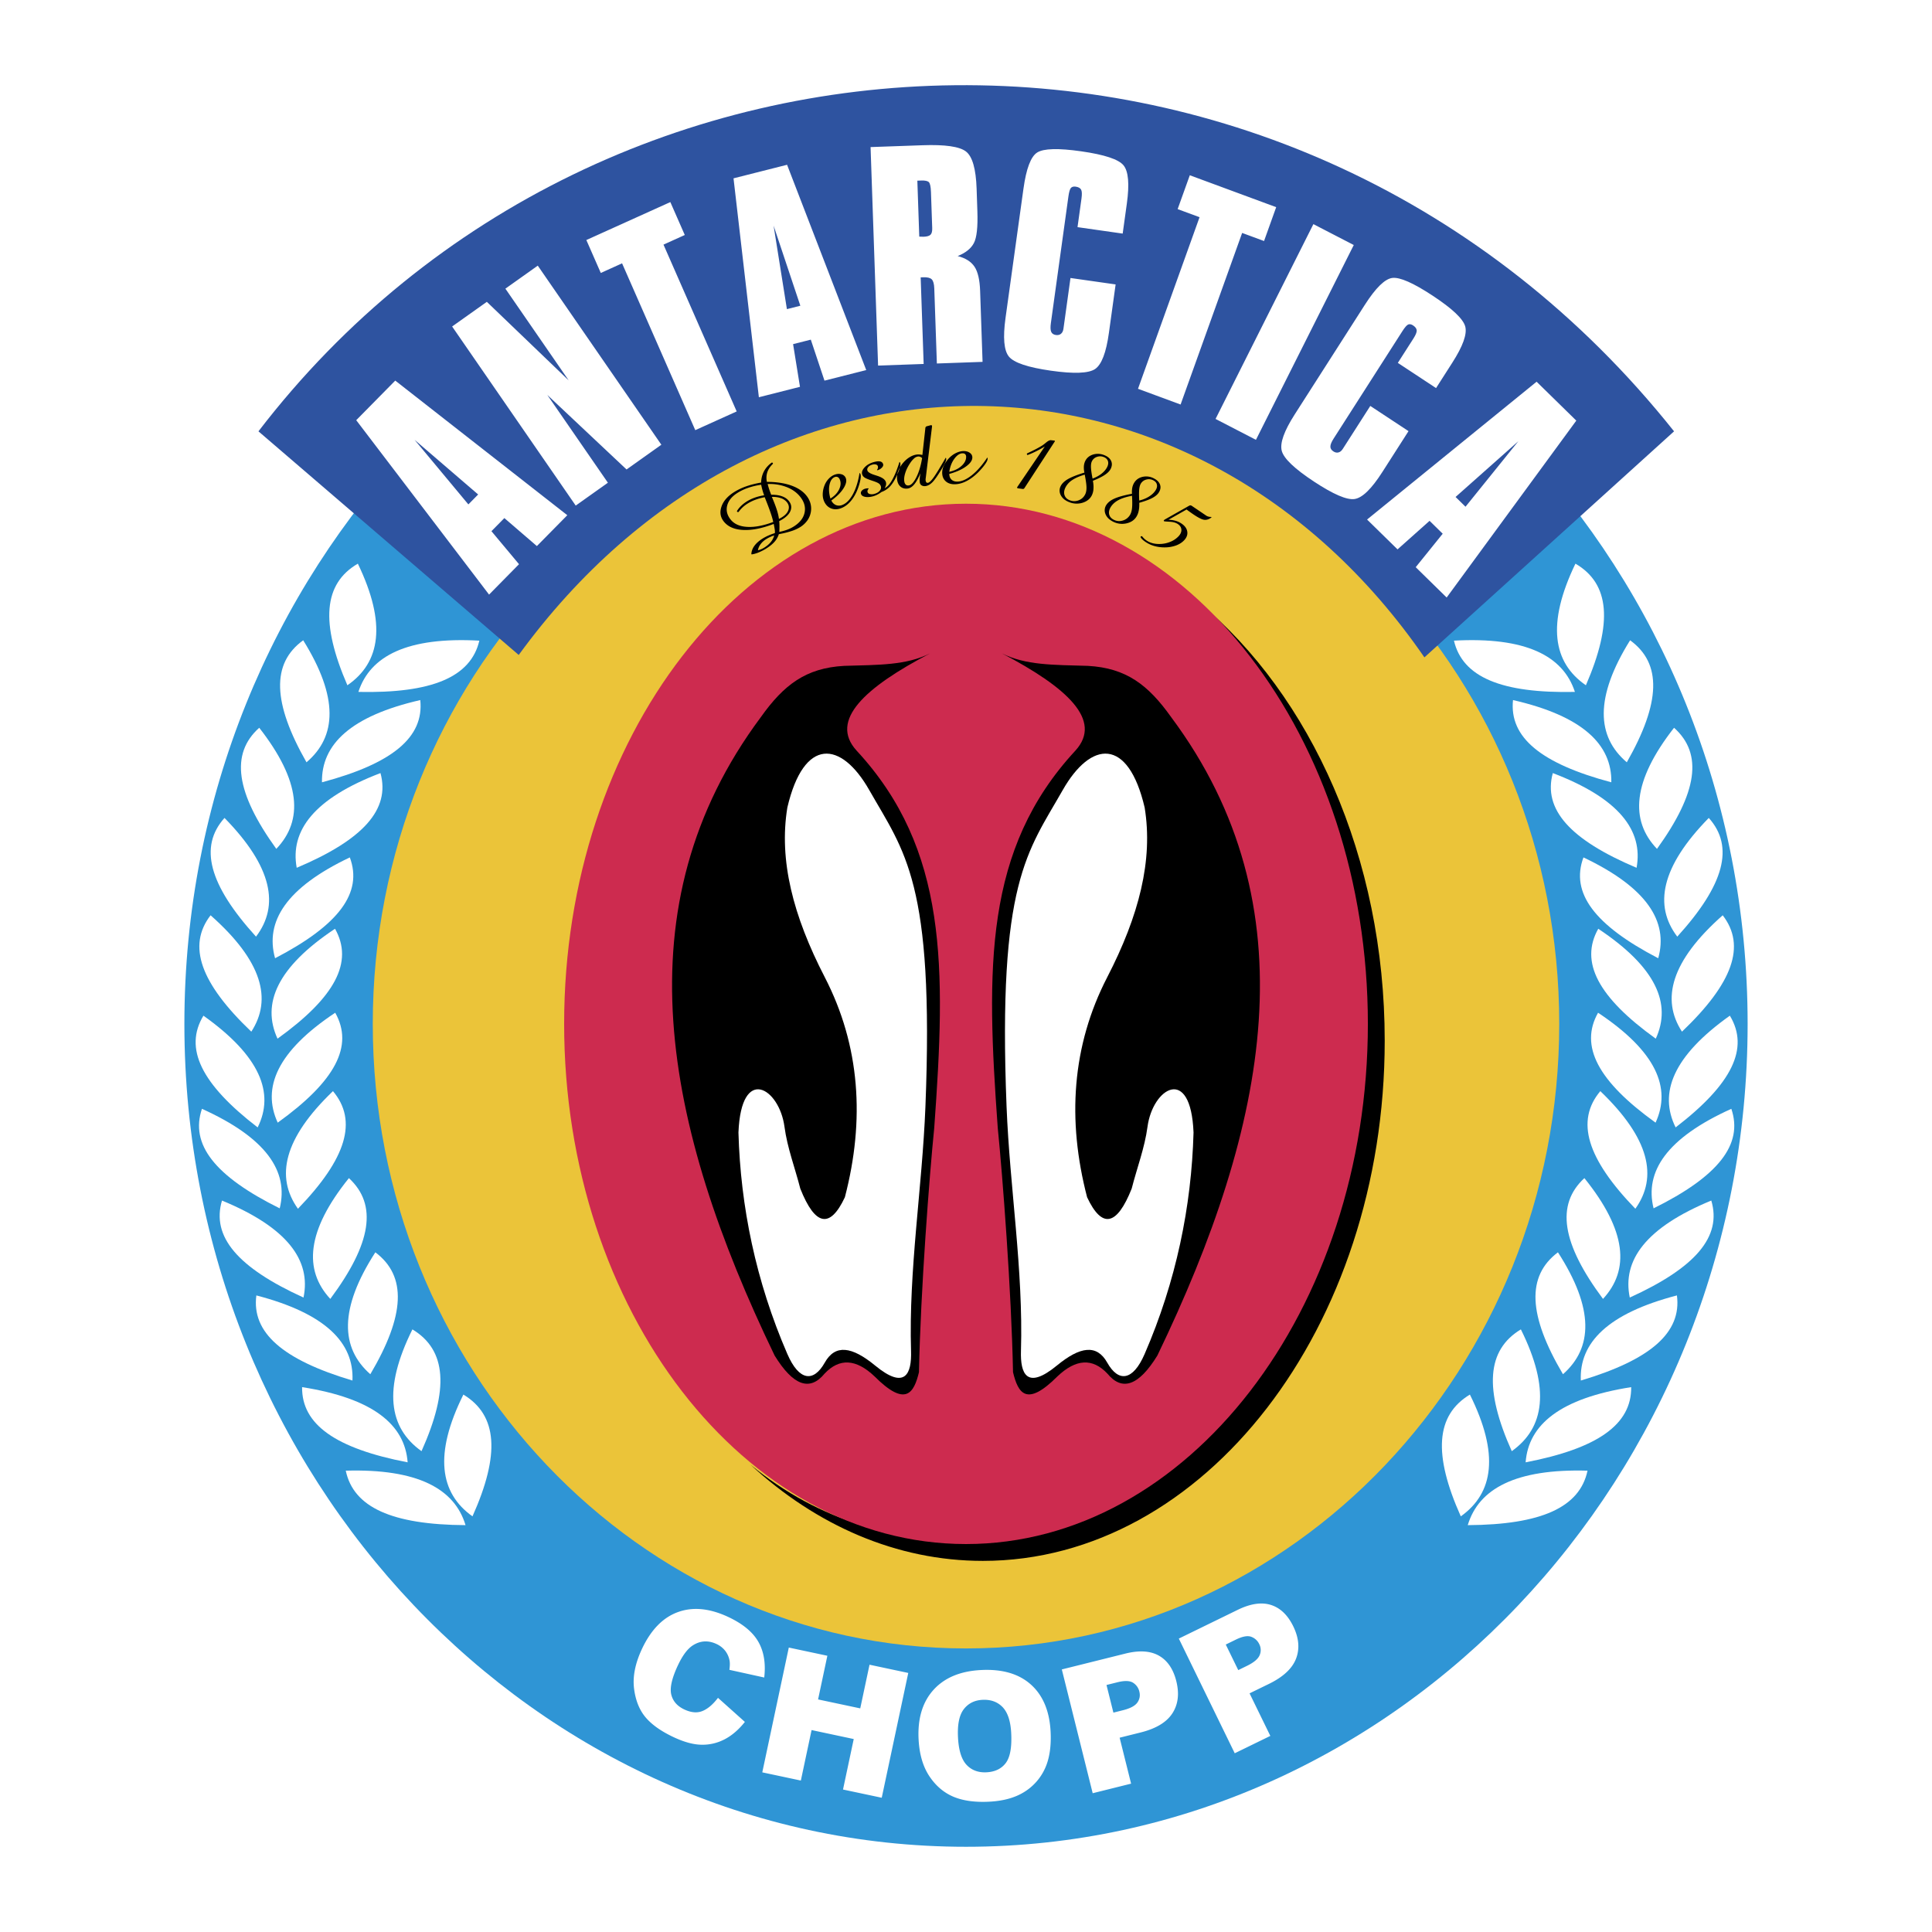
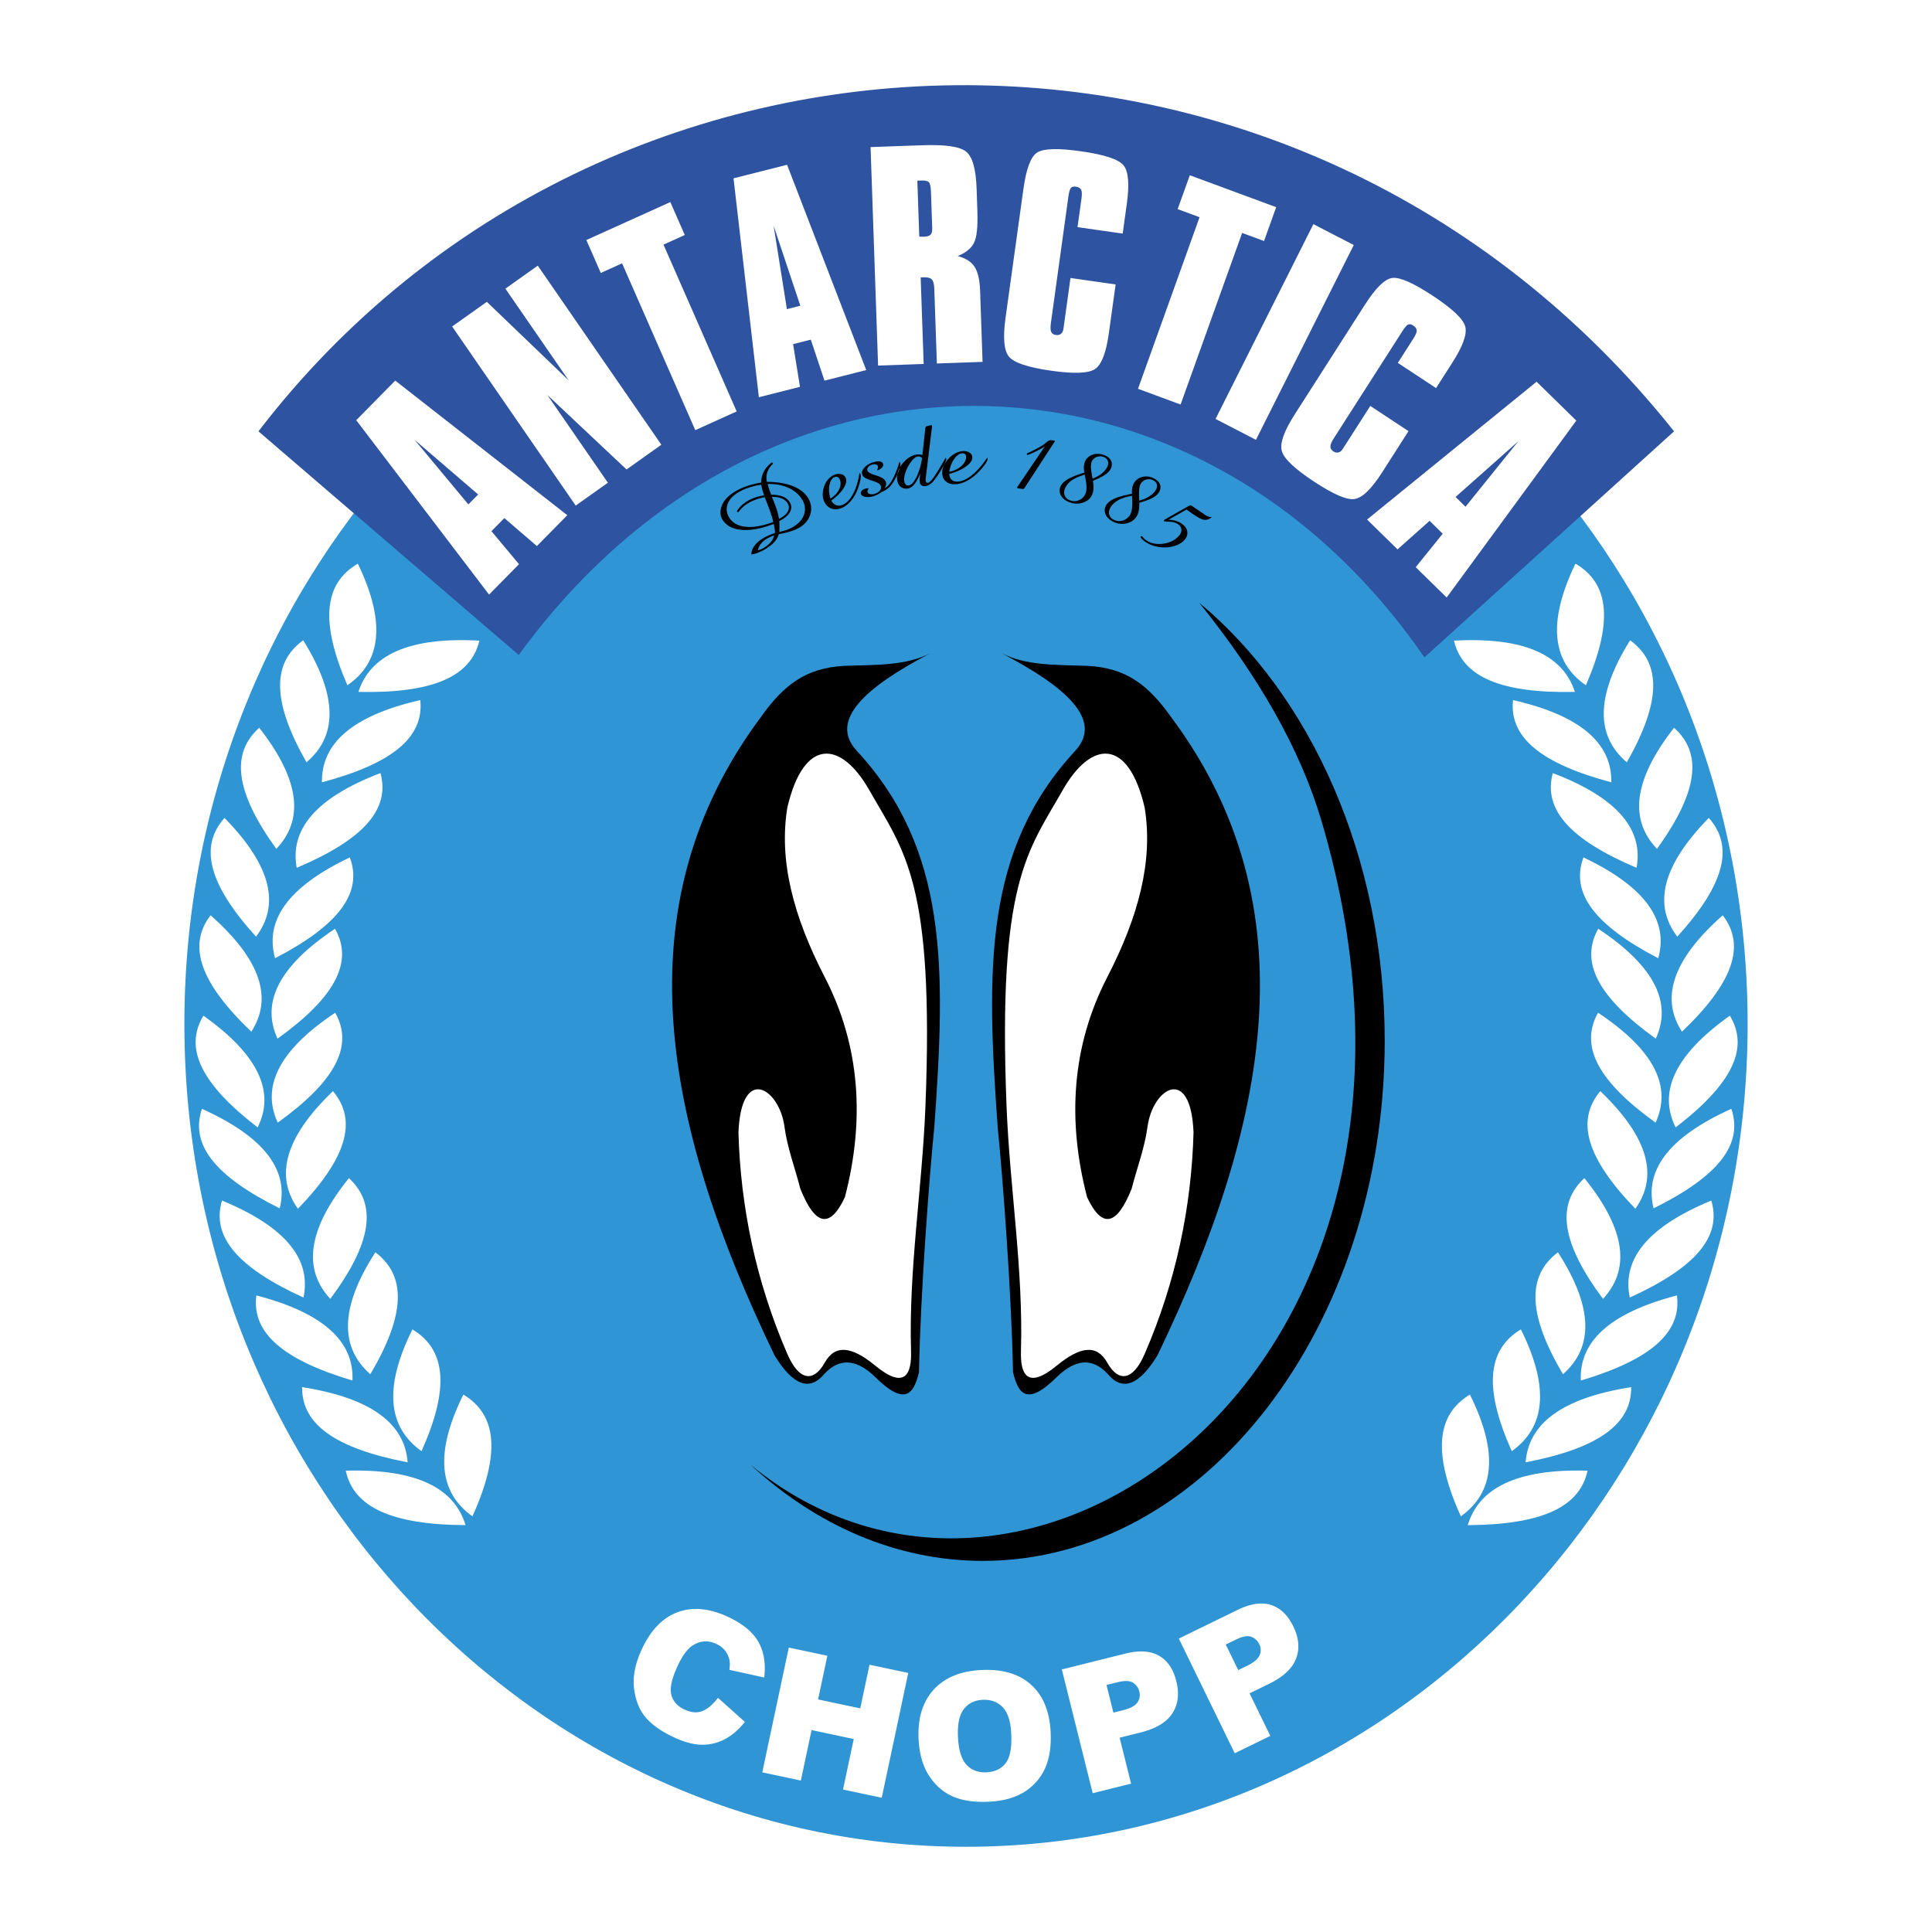
<svg xmlns="http://www.w3.org/2000/svg" width="2500" height="2500" viewBox="0 0 192.756 192.756">
  <g fill-rule="evenodd" clip-rule="evenodd">
    <path fill="#fff" d="M0 0h192.756v192.756H0V0z" />
    <path d="M96.378 20.055c42.952 0 77.983 36.88 77.983 82.1 0 45.217-35.031 82.098-77.983 82.098-42.951 0-77.982-36.881-77.982-82.098 0-45.22 35.031-82.1 77.982-82.1z" fill="#2f95d5" />
-     <path d="M96.378 39.842c32.601 0 59.188 27.992 59.188 62.312 0 34.32-26.588 62.311-59.188 62.311s-59.187-27.99-59.187-62.311 26.587-62.312 59.187-62.312z" fill="#ebc439" />
    <path d="M119.643 60.131c11.119 9.242 18.51 25.391 18.51 43.703 0 28.584-18.01 51.896-40.094 51.896-8.626 0-16.631-3.557-23.184-9.596 27.569 22.723 73.139-9.652 56.959-64.267-2.133-7.201-6.313-14.443-12.191-21.736z" />
-     <path d="M96.378 50.256c22.083 0 40.095 23.313 40.095 51.898 0 28.584-18.012 51.896-40.095 51.896s-40.094-23.312-40.094-51.896c0-28.585 18.01-51.898 40.094-51.898z" fill="#cd2b4f" />
    <path d="M30.14 138.395c-.045 3.727 3.354 6.121 10.53 7.502-.277-3.768-3.463-6.395-10.53-7.502z" fill="#fff" />
    <path d="M41.147 132.633c3.412 2.057 3.681 5.963.908 12.15-3.267-2.324-3.867-6.201-.908-12.15zM46.232 139.137c3.412 2.057 3.68 5.963.908 12.15-3.266-2.324-3.866-6.201-.908-12.15zM37.449 124.943c3.157 2.373 2.973 6.283-.501 12.164-2.982-2.623-3.13-6.535.501-12.164zM34.811 117.541c2.876 2.656 2.256 6.525-1.858 12.051-2.674-2.889-2.385-6.791 1.858-12.051zM33.22 108.863c2.492 2.961 1.346 6.727-3.495 11.734-2.259-3.167-1.437-7.005 3.495-11.734zM33.444 101.041c1.874 3.318.009 6.834-5.737 10.967-1.604-3.485-.044-7.123 5.737-10.967zM33.425 92.663c1.875 3.318.009 6.833-5.737 10.966-1.605-3.484-.044-7.123 5.737-10.966zM34.902 85.544c1.316 3.534-1.101 6.755-7.458 10.06-1.022-3.661 1.113-7.045 7.458-10.06zM37.961 77.13c.987 3.621-1.717 6.645-8.358 9.45-.683-3.725 1.756-6.933 8.358-9.45zM41.931 69.846c.388 3.712-2.78 6.333-9.808 8.204-.069-3.774 2.865-6.613 9.808-8.204zM47.824 63.918c-.853 3.642-4.742 5.267-12.068 5.115 1.177-3.613 4.915-5.509 12.068-5.115z" fill="#fff" />
    <path d="M34.497 146.729c.771 3.664 4.622 5.391 11.95 5.436-1.096-3.645-4.79-5.64-11.95-5.436zM20.297 101.334c-1.971 3.256-.211 6.83 5.41 11.148 1.707-3.431.255-7.119-5.41-11.148zM25.577 129.244c-.486 3.699 2.612 6.414 9.588 8.492.168-3.769-2.69-6.695-9.588-8.492zM21.01 91.318c-2.346 3.041-1.017 6.766 4.064 11.611 2.103-3.24 1.094-7.048-4.064-11.611zM22.148 119.779c-1.072 3.594 1.56 6.689 8.133 9.678.77-3.705-1.592-6.98-8.133-9.678zM22.399 81.605c-2.579 2.878-1.545 6.68 3.144 11.844 2.352-3.093 1.645-6.955-3.144-11.844zM20.149 110.627c-1.21 3.555 1.303 6.734 7.757 9.93.912-3.678-1.323-7.026-7.757-9.93zM25.864 72.609c-2.91 2.601-2.34 6.482 1.703 12.083 2.711-2.838 2.472-6.746-1.703-12.083zM30.25 63.881c-3.19 2.312-3.061 6.223.329 12.173 3.018-2.565 3.222-6.473-.329-12.173zM35.703 56.236c-3.435 1.998-3.747 5.899-1.044 12.134 3.293-2.267 3.936-6.134 1.044-12.134zM162.744 138.395c.045 3.727-3.354 6.121-10.531 7.502.279-3.768 3.465-6.395 10.531-7.502z" fill="#fff" />
    <path d="M151.738 132.633c-3.412 2.057-3.682 5.963-.908 12.15 3.266-2.324 3.865-6.201.908-12.15zM146.652 139.137c-3.412 2.057-3.68 5.963-.908 12.15 3.268-2.324 3.867-6.201.908-12.15zM155.436 124.943c-3.156 2.373-2.973 6.283.502 12.164 2.98-2.623 3.128-6.535-.502-12.164zM158.074 117.541c-2.877 2.656-2.258 6.525 1.857 12.051 2.674-2.889 2.385-6.791-1.857-12.051zM159.664 108.863c-2.49 2.961-1.346 6.727 3.496 11.734 2.258-3.167 1.436-7.005-3.496-11.734zM159.439 101.041c-1.873 3.318-.008 6.834 5.738 10.967 1.604-3.485.046-7.123-5.738-10.967zM159.459 92.663c-1.873 3.318-.008 6.833 5.738 10.966 1.604-3.484.043-7.123-5.738-10.966zM157.982 85.544c-1.316 3.534 1.1 6.755 7.459 10.06 1.022-3.661-1.113-7.045-7.459-10.06zM154.924 77.13c-.988 3.621 1.717 6.645 8.357 9.45.684-3.725-1.756-6.933-8.357-9.45zM150.953 69.846c-.387 3.712 2.781 6.333 9.809 8.204.068-3.774-2.866-6.613-9.809-8.204zM145.061 63.918c.854 3.642 4.742 5.267 12.068 5.115-1.178-3.613-4.916-5.509-12.068-5.115z" fill="#fff" />
    <path d="M158.387 146.729c-.77 3.664-4.621 5.391-11.949 5.436 1.095-3.645 4.789-5.64 11.949-5.436zM172.588 101.334c1.971 3.256.211 6.83-5.41 11.148-1.707-3.431-.256-7.119 5.41-11.148zM167.307 129.244c.486 3.699-2.611 6.414-9.588 8.492-.168-3.769 2.691-6.695 9.588-8.492zM171.875 91.318c2.346 3.041 1.016 6.766-4.064 11.611-2.104-3.24-1.094-7.048 4.064-11.611zM170.736 119.779c1.072 3.594-1.561 6.689-8.133 9.678-.769-3.705 1.592-6.98 8.133-9.678zM170.486 81.605c2.578 2.878 1.545 6.68-3.145 11.844-2.351-3.093-1.644-6.955 3.145-11.844zM172.736 110.627c1.209 3.555-1.303 6.734-7.758 9.93-.912-3.678 1.323-7.026 7.758-9.93zM167.021 72.609c2.91 2.601 2.338 6.482-1.703 12.083-2.711-2.838-2.472-6.746 1.703-12.083zM162.635 63.881c3.189 2.312 3.061 6.223-.328 12.173-3.02-2.565-3.223-6.473.328-12.173zM157.182 56.236c3.434 1.998 3.746 5.899 1.043 12.134-3.291-2.267-3.936-6.134-1.043-12.134z" fill="#fff" />
    <path d="M92.793 65.188c-6.485 3.392-10.085 6.669-7.338 9.692 9.133 9.864 8.913 21.655 7.753 37.659-.484 4.799-1.361 16.244-1.523 24.367-.504 2.084-1.332 3.521-4.431.416-1.846-1.754-3.507-1.846-4.984-.277-1.477 1.801-3.138 1.199-4.984-1.799-11.059-22.945-15.445-44.81-1.384-63.689 2.298-3.238 4.502-4.911 8.307-5.123 3.486-.103 6.208-.053 8.584-1.246z" />
    <path d="M82.286 97.492c-3.164-6.124-4.592-11.67-3.731-16.931 1.65-7.033 5.363-6.678 8.179-1.722 3.493 6.148 6.488 9.117 5.596 31.569-.324 8.148-1.679 16.258-1.435 24.393.066 2.207-.549 3.936-3.587 1.436-2.329-1.914-3.981-2.139-5.022-.287-1.111 1.977-2.555 1.85-3.731-.861-3.148-7.256-4.675-14.732-4.879-22.098.271-6.793 4.074-4.441 4.592-.574.281 2.104 1.052 4.113 1.578 6.17 1.482 3.732 2.966 4.02 4.448.861 2.009-7.702 1.526-15.112-2.008-21.956z" fill="#fff" />
    <path d="M99.963 65.188c6.484 3.392 10.084 6.669 7.338 9.692-9.133 9.864-8.914 21.655-7.754 37.659.484 4.799 1.361 16.244 1.523 24.367.504 2.084 1.332 3.521 4.43.416 1.848-1.754 3.508-1.846 4.984-.277 1.477 1.801 3.139 1.199 4.984-1.799 11.061-22.945 15.447-44.81 1.385-63.689-2.299-3.238-4.502-4.911-8.307-5.123-3.485-.103-6.208-.053-8.583-1.246z" />
    <path d="M110.471 97.492c3.164-6.124 4.592-11.67 3.73-16.931-1.65-7.033-5.363-6.678-8.18-1.722-3.492 6.148-6.486 9.117-5.596 31.569.324 8.148 1.68 16.258 1.436 24.393-.066 2.207.549 3.936 3.588 1.436 2.328-1.914 3.98-2.139 5.021-.287 1.111 1.977 2.555 1.85 3.73-.861 3.148-7.256 4.676-14.732 4.879-22.098-.271-6.793-4.074-4.441-4.592-.574-.281 2.104-1.053 4.113-1.578 6.17-1.482 3.732-2.965 4.02-4.449.861-2.007-7.702-1.524-15.112 2.011-21.956z" fill="#fff" />
    <path d="M77.24 53.425c-.139.042-.275.095-.412.156s-.268.133-.399.216c-.225.142-.41.311-.551.506a1.33 1.33 0 0 0-.259.599c.11-.026.219-.061.326-.107a2.21 2.21 0 0 0 .318-.167c.268-.169.483-.354.646-.555.163-.2.273-.417.331-.648zm-.095-1.348c-.081-.433-.332-1.172-.751-2.221l-.098-.248a5.52 5.52 0 0 0-.923.25 4.204 4.204 0 0 0-.785.383 3.061 3.061 0 0 0-.893.83l-.072.028-.08-.05-.02-.054c.106-.183.244-.354.408-.515a3.38 3.38 0 0 1 .568-.445c.242-.152.508-.28.796-.383.289-.103.602-.181.943-.236a6.665 6.665 0 0 1-.294-1.052 6.995 6.995 0 0 0-1.286.302 5.099 5.099 0 0 0-1.069.502c-.573.361-.921.791-1.042 1.289-.121.498.005.968.376 1.412.358.428.908.662 1.648.699.744.04 1.601-.125 2.574-.491zm.569-.304a4.304 4.304 0 0 0 .304-.169c.351-.221.567-.47.65-.745.084-.276.022-.538-.184-.784a1.302 1.302 0 0 0-.593-.381 2.516 2.516 0 0 0-.881-.117c.21.491.374.915.489 1.275.116.358.187.667.215.921zm.037 1.296c.293-.061.56-.134.798-.224.237-.088.453-.195.644-.315.615-.389.977-.859 1.086-1.413.108-.555-.056-1.091-.493-1.613-.339-.405-.788-.713-1.353-.927a4.656 4.656 0 0 0-1.844-.285 7.96 7.96 0 0 0 .356 1.067c.416-.002.769.048 1.055.147.288.1.515.248.68.446.249.297.32.611.214.942-.105.329-.379.634-.818.911a5.953 5.953 0 0 1-.334.188c.016.16.024.331.024.508.002.179-.004.368-.015.568zm-.047.224a2.02 2.02 0 0 1-.42.749c-.201.23-.467.451-.799.661a5.061 5.061 0 0 1-.771.403 3.086 3.086 0 0 1-.717.209l-.036-.043c.019-.288.119-.56.306-.815.186-.255.454-.494.804-.715a4.52 4.52 0 0 1 .576-.305c.209-.094.43-.176.658-.247.015-.083.014-.192-.004-.325s-.053-.332-.106-.593c-1.146.439-2.152.64-3.022.603-.868-.036-1.51-.304-1.927-.803-.367-.439-.459-.941-.272-1.504.183-.564.609-1.056 1.278-1.477a5.977 5.977 0 0 1 1.197-.57 9.14 9.14 0 0 1 1.487-.375c.015-.416.11-.789.285-1.123.177-.333.436-.624.777-.872l.065.002.055.066-.011.063c-.273.264-.457.543-.555.84a1.838 1.838 0 0 0-.039.953c.913.004 1.703.118 2.369.344.667.227 1.176.553 1.535.98.21.251.356.522.438.812.079.29.095.584.042.883a2.067 2.067 0 0 1-.354.84 2.49 2.49 0 0 1-.707.656 4.035 4.035 0 0 1-.887.399 9.056 9.056 0 0 1-1.245.304zm5.148-3.553c.418-.26.712-.575.879-.942.168-.368.179-.701.033-1a.408.408 0 0 0-.199-.206.37.37 0 0 0-.281.004c-.258.095-.431.348-.521.758-.091.413-.06.873.089 1.386zm2.904-2.555c.015.007.03.019.042.032a.289.289 0 0 1 .035.055c.04.08.054.193.044.337-.009.145-.043.33-.102.556-.176.658-.425 1.208-.75 1.648-.324.44-.7.74-1.128.897-.348.128-.67.134-.968.018-.297-.115-.524-.333-.683-.655a1.66 1.66 0 0 1-.162-.736 2.49 2.49 0 0 1 .155-.848c.098-.269.237-.504.424-.706.185-.201.391-.343.616-.426.23-.085.449-.099.654-.043a.627.627 0 0 1 .429.335c.133.273.071.619-.184 1.04-.256.42-.667.835-1.233 1.245a.88.88 0 0 0 .451.454.83.83 0 0 0 .625-.004c.405-.149.763-.507 1.07-1.071.308-.565.529-1.274.665-2.128zm2.187 1.903a2.635 2.635 0 0 1-.439.274 2.14 2.14 0 0 1-.44.164c-.298.074-.553.088-.767.041-.214-.045-.345-.14-.392-.284-.037-.112-.013-.218.072-.319a.698.698 0 0 1 .38-.214.953.953 0 0 1 .298-.028l.012.035a.38.38 0 0 0-.107.169.304.304 0 0 0 .002.184c.029.088.104.149.223.182a.84.84 0 0 0 .418-.01c.247-.062.436-.167.563-.315.129-.148.165-.304.112-.464a.532.532 0 0 0-.206-.27c-.104-.075-.316-.165-.641-.27-.384-.127-.639-.232-.764-.315a.575.575 0 0 1-.242-.296c-.077-.232.006-.476.246-.731.242-.256.57-.436.987-.54.24-.06.431-.072.573-.036.14.037.233.123.277.257.035.107-.003.22-.111.342a.976.976 0 0 1-.454.274l-.05-.034a.43.43 0 0 0 .096-.192.362.362 0 0 0-.012-.193c-.024-.073-.083-.125-.177-.154a.63.63 0 0 0-.334.003c-.195.049-.342.13-.439.245s-.126.233-.085.357c.053.16.296.308.73.442.152.049.27.088.354.117.22.079.39.166.512.259s.204.202.245.326a.565.565 0 0 1 .016.281 1.03 1.03 0 0 1-.139.324c.253-.104.505-.378.758-.828.254-.448.493-1.042.721-1.783.019.008.036.02.048.035a.177.177 0 0 1 .03.058c.029.086.022.219-.02.395a4.188 4.188 0 0 1-.229.652c-.232.548-.473.966-.728 1.254a2.122 2.122 0 0 1-.897.606zM92 45.703a.693.693 0 0 0-.211-.135.456.456 0 0 0-.223-.019.703.703 0 0 0-.36.181 2.324 2.324 0 0 0-.391.458c-.23.34-.397.677-.499 1.01-.104.333-.133.619-.089.859a.506.506 0 0 0 .149.303c.074.064.173.088.294.071.247-.034.499-.306.755-.816s.448-1.147.575-1.912zm-.164 1.505c-.211.501-.419.874-.623 1.119-.205.243-.42.381-.648.413-.268.037-.497-.017-.685-.16-.188-.144-.308-.357-.359-.641a1.768 1.768 0 0 1 .066-.859 2.59 2.59 0 0 1 .486-.863c.197-.242.416-.439.659-.59.241-.151.483-.243.725-.276.079-.011.162-.013.253-.007.092.005.198.021.317.047l.292-2.639-.002-.014c.009-.115.059-.186.148-.21l.39-.103.019-.003c.035-.005.061 0 .079.013.019.011.029.031.034.059a.276.276 0 0 1 0 .059.134.134 0 0 0-.003.041l-.609 4.991a3.677 3.677 0 0 0-.028.238.572.572 0 0 0 .006.129c.016.087.041.149.077.181.035.034.083.046.146.037.136-.018.325-.194.566-.529.243-.334.646-.993 1.215-1.979a.275.275 0 0 1 .047.111c.024.132-.104.434-.385.901l-.074.128c-.389.646-.693 1.081-.914 1.307-.223.226-.451.354-.686.387a.577.577 0 0 1-.382-.063.384.384 0 0 1-.191-.274 1.58 1.58 0 0 1-.014-.382c.011-.152.036-.341.078-.569zm2.872-.135c.5-.105.908-.301 1.221-.587.315-.286.469-.591.462-.917a.351.351 0 0 0-.095-.255c-.061-.06-.15-.089-.263-.087-.28.004-.549.183-.81.534-.262.351-.432.788-.515 1.312zm3.794-1.425c.012.013.02.027.025.044a.21.21 0 0 1 .008.063c.004.087-.031.196-.104.327-.07.131-.182.292-.334.482-.447.553-.916.982-1.406 1.285-.49.302-.968.458-1.433.465-.378.006-.68-.093-.906-.298-.226-.203-.343-.48-.35-.83a1.65 1.65 0 0 1 .167-.735c.114-.25.286-.496.51-.735.207-.217.438-.391.698-.517.258-.126.51-.191.755-.195.25-.003.459.055.625.173.166.118.25.269.253.45.006.297-.201.597-.619.904-.418.306-.979.558-1.681.753.004.241.079.43.222.567.144.137.339.203.582.199.44-.007.925-.222 1.454-.645.53-.423 1.04-1.009 1.534-1.757zm3.016 2.907l2.719-4.006c-.293.177-.586.337-.875.481a8.666 8.666 0 0 1-.826.364l-.053-.01-.039-.091.025-.054c.344-.161.639-.307.889-.436.246-.129.459-.251.639-.366.107-.071.232-.168.379-.291.199-.163.357-.239.475-.227l.322.037.021.004c.023.005.037.012.045.023s.01.023.006.042c-.002.009-.01.021-.021.039a.75.75 0 0 1-.035.051l-2.955 4.542c-.037.063-.07.101-.1.113a.266.266 0 0 1-.129.01l-.43-.058-.02-.004c-.031-.006-.053-.017-.064-.031a.09.09 0 0 1-.014-.058c.002-.009.008-.019.014-.03l.027-.044zm7.486-.808c.344-.124.645-.287.9-.49.258-.205.443-.426.561-.666.111-.225.133-.428.068-.607-.066-.18-.209-.311-.432-.393a.949.949 0 0 0-.676-.002.845.845 0 0 0-.488.438c-.07.141-.1.339-.092.597.01.259.063.633.159 1.123zm-.781-.395c-.529.159-.947.342-1.256.55a1.924 1.924 0 0 0-.67.74c-.139.286-.166.544-.082.777s.264.4.543.503c.295.108.586.104.875-.012.287-.115.502-.315.641-.598.086-.178.129-.408.125-.686-.004-.279-.063-.703-.176-1.274zm-.03-.201a2.21 2.21 0 0 1-.055-.623c.012-.193.057-.371.137-.534.152-.309.406-.521.758-.638a1.643 1.643 0 0 1 1.1.038c.352.13.588.318.711.566.125.249.115.519-.027.811-.104.208-.293.407-.572.596-.279.19-.684.39-1.207.602.055.29.076.557.057.802a1.67 1.67 0 0 1-.156.635c-.174.357-.477.606-.91.746a1.973 1.973 0 0 1-1.316-.039c-.412-.152-.701-.379-.867-.685a.963.963 0 0 1-.02-.931c.129-.262.373-.497.736-.705.364-.208.907-.421 1.631-.641zm5.469 2.788c.359-.086.68-.216.963-.391.283-.176.5-.376.648-.602.143-.211.193-.41.152-.595-.039-.186-.162-.33-.371-.435a.938.938 0 0 0-.672-.073.898.898 0 0 0-.547.382c-.088.133-.145.326-.174.583-.026.258-.026.635.001 1.131zm-.721-.475c-.547.102-.988.239-1.322.413-.334.173-.59.395-.77.663-.178.27-.242.523-.191.763.053.239.207.425.469.557.279.139.568.166.871.081.301-.084.541-.26.719-.526.111-.168.186-.391.221-.668s.037-.704.003-1.283zm-.002-.202a2.3 2.3 0 0 1 .033-.624c.039-.191.111-.362.213-.516.193-.291.475-.475.842-.553a1.621 1.621 0 0 1 1.084.154c.332.166.541.378.629.638.088.26.039.527-.143.801-.131.196-.348.373-.652.531-.303.159-.732.315-1.281.47.014.293-.004.561-.057.802a1.732 1.732 0 0 1-.244.614c-.223.337-.559.551-1.008.644a1.96 1.96 0 0 1-1.303-.177c-.387-.194-.641-.451-.764-.771a.965.965 0 0 1 .111-.926c.164-.246.439-.454.83-.622s.96-.324 1.71-.465zm.848 4.321l.029-.061.08-.03.055.015a1.856 1.856 0 0 0 .431.413c.168.118.367.209.596.271.23.062.475.089.732.082a2.845 2.845 0 0 0 1.047-.213 2.32 2.32 0 0 0 .828-.557c.199-.214.293-.431.283-.651-.012-.222-.123-.407-.338-.558-.201-.141-.475-.221-.828-.24-.352-.018-.539-.035-.561-.05-.021-.016-.031-.031-.033-.049 0-.019.01-.039.031-.063a.618.618 0 0 1 .064-.054l.029-.018 2.393-1.354a.293.293 0 0 1 .154-.047c.043.002.102.03.176.083l1.373.93c.07.049.148.086.238.11a.968.968 0 0 0 .283.032l.027.042c-.246.196-.494.276-.75.241-.254-.037-.664-.255-1.23-.653-.127-.09-.229-.161-.301-.214a8.132 8.132 0 0 1-.209-.156l-1.811 1.024c.264.005.508.043.73.108.223.066.426.164.607.292.32.225.502.489.543.79.045.3-.059.584-.309.851-.211.226-.484.4-.82.525a3.279 3.279 0 0 1-1.117.188 3.663 3.663 0 0 1-1.053-.14 3.019 3.019 0 0 1-.906-.431 2.087 2.087 0 0 1-.293-.238.997.997 0 0 1-.17-.22z" />
    <path d="M71.634 169.393l2.683 2.402c-.618.777-1.289 1.355-2.014 1.732s-1.494.559-2.302.545c-.809-.01-1.729-.26-2.761-.74-1.254-.586-2.195-1.246-2.818-1.979-.625-.736-1.014-1.699-1.163-2.887-.146-1.188.111-2.496.778-3.928.891-1.91 2.083-3.143 3.576-3.691 1.494-.553 3.17-.396 5.026.469 1.453.678 2.458 1.502 3.017 2.48.559.977.755 2.166.591 3.57l-3.475-.766c.054-.404.059-.715.014-.936a2.286 2.286 0 0 0-.438-.971 2.35 2.35 0 0 0-.866-.672c-.806-.375-1.578-.34-2.311.109-.55.332-1.068 1.014-1.55 2.049-.598 1.281-.81 2.248-.645 2.902.167.658.603 1.148 1.304 1.475.682.318 1.287.369 1.815.148.528-.216 1.039-.655 1.539-1.311zm7.065-5.016l3.847.818-.926 4.357 4.207.893.926-4.357 3.865.822-2.647 12.451-3.864-.82 1.07-5.037-4.206-.895-1.07 5.037-3.848-.818 2.646-12.451zm12.95 9.166c-.108-2.076.387-3.723 1.48-4.938 1.097-1.217 2.677-1.879 4.74-1.986 2.115-.111 3.777.371 4.982 1.447 1.201 1.074 1.859 2.637 1.967 4.682.076 1.486-.111 2.719-.561 3.695a5.362 5.362 0 0 1-2.051 2.332c-.92.58-2.08.904-3.492.979-1.432.076-2.631-.09-3.597-.496-.962-.41-1.761-1.092-2.398-2.051-.635-.957-.992-2.18-1.07-3.664zm3.932-.189c.067 1.285.353 2.193.858 2.73.506.535 1.172.781 1.991.738.844-.045 1.484-.354 1.916-.926.434-.574.615-1.572.541-2.992-.062-1.199-.352-2.061-.861-2.588-.512-.525-1.18-.766-2.01-.723-.789.041-1.412.354-1.862.939s-.641 1.529-.573 2.822zm10.357-6.795l6.344-1.582c1.381-.344 2.498-.273 3.35.213.85.484 1.43 1.336 1.73 2.547.312 1.248.182 2.316-.395 3.205s-1.633 1.525-3.172 1.908l-2.088.521 1.143 4.584-3.832.955-3.08-12.351zm5.146 4.31l.934-.234c.736-.182 1.221-.438 1.455-.768.232-.33.301-.695.201-1.092a1.411 1.411 0 0 0-.633-.891c-.324-.205-.844-.221-1.557-.043l-1.088.271.688 2.757zm6.527-7.387l5.875-2.867c1.279-.623 2.387-.787 3.32-.488.934.297 1.676 1.01 2.223 2.131.564 1.156.658 2.229.281 3.219-.379.988-1.281 1.83-2.705 2.525l-1.936.943 2.072 4.246-3.551 1.732-5.579-11.441zm5.93 3.145l.865-.422c.682-.332 1.102-.682 1.264-1.055a1.28 1.28 0 0 0-.031-1.109 1.414 1.414 0 0 0-.805-.738c-.359-.135-.871-.041-1.531.281l-1.008.492 1.246 2.551z" fill="#fff" />
    <path d="M25.786 43.034c34.493-44.97 103.72-47.111 141.235 0l-24.908 22.552c-22.748-33.004-65.904-33.807-90.36-.24L25.786 43.034z" fill="#2e53a0" />
    <path d="M46.729 50.325l.977-.991-6.343-5.455 5.366 6.446zm2.065 8.998l-13.253-17.4 3.894-3.951L56.6 51.402l-3.036 3.08-3.244-2.792-1.289 1.307 2.751 3.292-2.988 3.034zm8.645-8.881l-12.33-17.868 3.463-2.46 8.167 7.839-6.316-9.154 3.231-2.296 12.33 17.868-3.473 2.468-7.905-7.436 6.044 8.758-3.211 2.281zm11.929-7.526l-7.303-16.643-2.124.96-1.441-3.285 8.38-3.786 1.441 3.284-2.124.96 7.302 16.643-4.131 1.867zm9.142-12.074l1.34-.339-2.668-7.99 1.328 8.329zm-2.797 8.791l-2.529-21.841 5.343-1.352 7.898 20.482-4.166 1.054-1.364-4.089-1.768.447.688 4.26-4.102 1.039zm17.273-17.484l-.103-2.989c-.019-.542-.092-.875-.215-.992-.124-.116-.373-.17-.743-.157l-.401.014.192 5.584c.053-.002.124 0 .221.005.093.006.164.008.208.006.344-.013.575-.079.695-.204.124-.121.178-.347.167-.678l-.021-.589zm-5.379 14.325l-.75-21.8 5.181-.183c2.253-.08 3.7.128 4.339.626.64.497.992 1.729 1.06 3.698l.076 2.255c.055 1.58-.062 2.642-.35 3.185-.286.548-.827.975-1.615 1.293.78.201 1.339.553 1.68 1.061.336.512.521 1.312.559 2.403l.244 7.092-4.559.162-.258-7.486c-.016-.456-.102-.757-.252-.909-.151-.151-.432-.222-.833-.208l-.273.01.298 8.64-4.547.161zm14.504-17.642c.277-2.009.734-3.219 1.375-3.62.639-.401 2.098-.442 4.377-.117 2.33.332 3.74.8 4.232 1.399.49.599.6 1.867.332 3.809l-.416 3.002-4.506-.643.398-2.873c.057-.412.045-.703-.037-.864-.084-.161-.266-.264-.545-.304-.215-.03-.371.015-.477.131-.102.117-.186.403-.248.851l-1.75 12.636c-.055.399-.045.685.031.863.074.178.232.287.473.321.201.028.371-.011.502-.119.137-.112.217-.276.248-.502l.053-.377.65-4.69 4.504.642-.668 4.819c-.273 1.986-.734 3.191-1.389 3.627-.652.431-2.117.485-4.393.161-2.307-.329-3.703-.8-4.199-1.409-.494-.608-.605-1.891-.336-3.85l1.789-12.893zm11.428 19.957l6.141-17.119-2.186-.807 1.213-3.378 8.619 3.184-1.211 3.378-2.186-.807-6.141 17.119-4.249-1.57zm7.738 3.008l9.76-19.435 4.029 2.083-9.76 19.436-4.029-2.084zm14.889-11.377c1.088-1.701 2.008-2.602 2.754-2.691s2.086.499 4.018 1.771c1.973 1.3 3.055 2.328 3.252 3.082.195.754-.234 1.95-1.287 3.595l-1.627 2.542-3.814-2.514 1.557-2.433c.225-.349.334-.619.328-.799-.01-.182-.131-.354-.369-.51-.182-.119-.344-.146-.486-.085-.141.062-.336.286-.578.665l-6.85 10.702c-.217.338-.326.601-.33.796-.008.193.09.359.295.493.17.112.34.15.504.108.17-.043.311-.158.434-.35l.205-.319 2.543-3.973 3.814 2.514-2.613 4.082c-1.076 1.683-1.996 2.577-2.77 2.691-.77.112-2.119-.468-4.047-1.738-1.955-1.288-3.023-2.313-3.219-3.077s.236-1.974 1.299-3.633l6.987-10.919zm9.057 19.163l.992.973 5.266-6.53-6.258 5.557zm-8.83 2.251l16.914-13.75 3.961 3.881-12.934 17.65-3.088-3.026 2.693-3.34-1.311-1.285-3.195 2.849-3.04-2.979z" fill="#fff" />
  </g>
</svg>